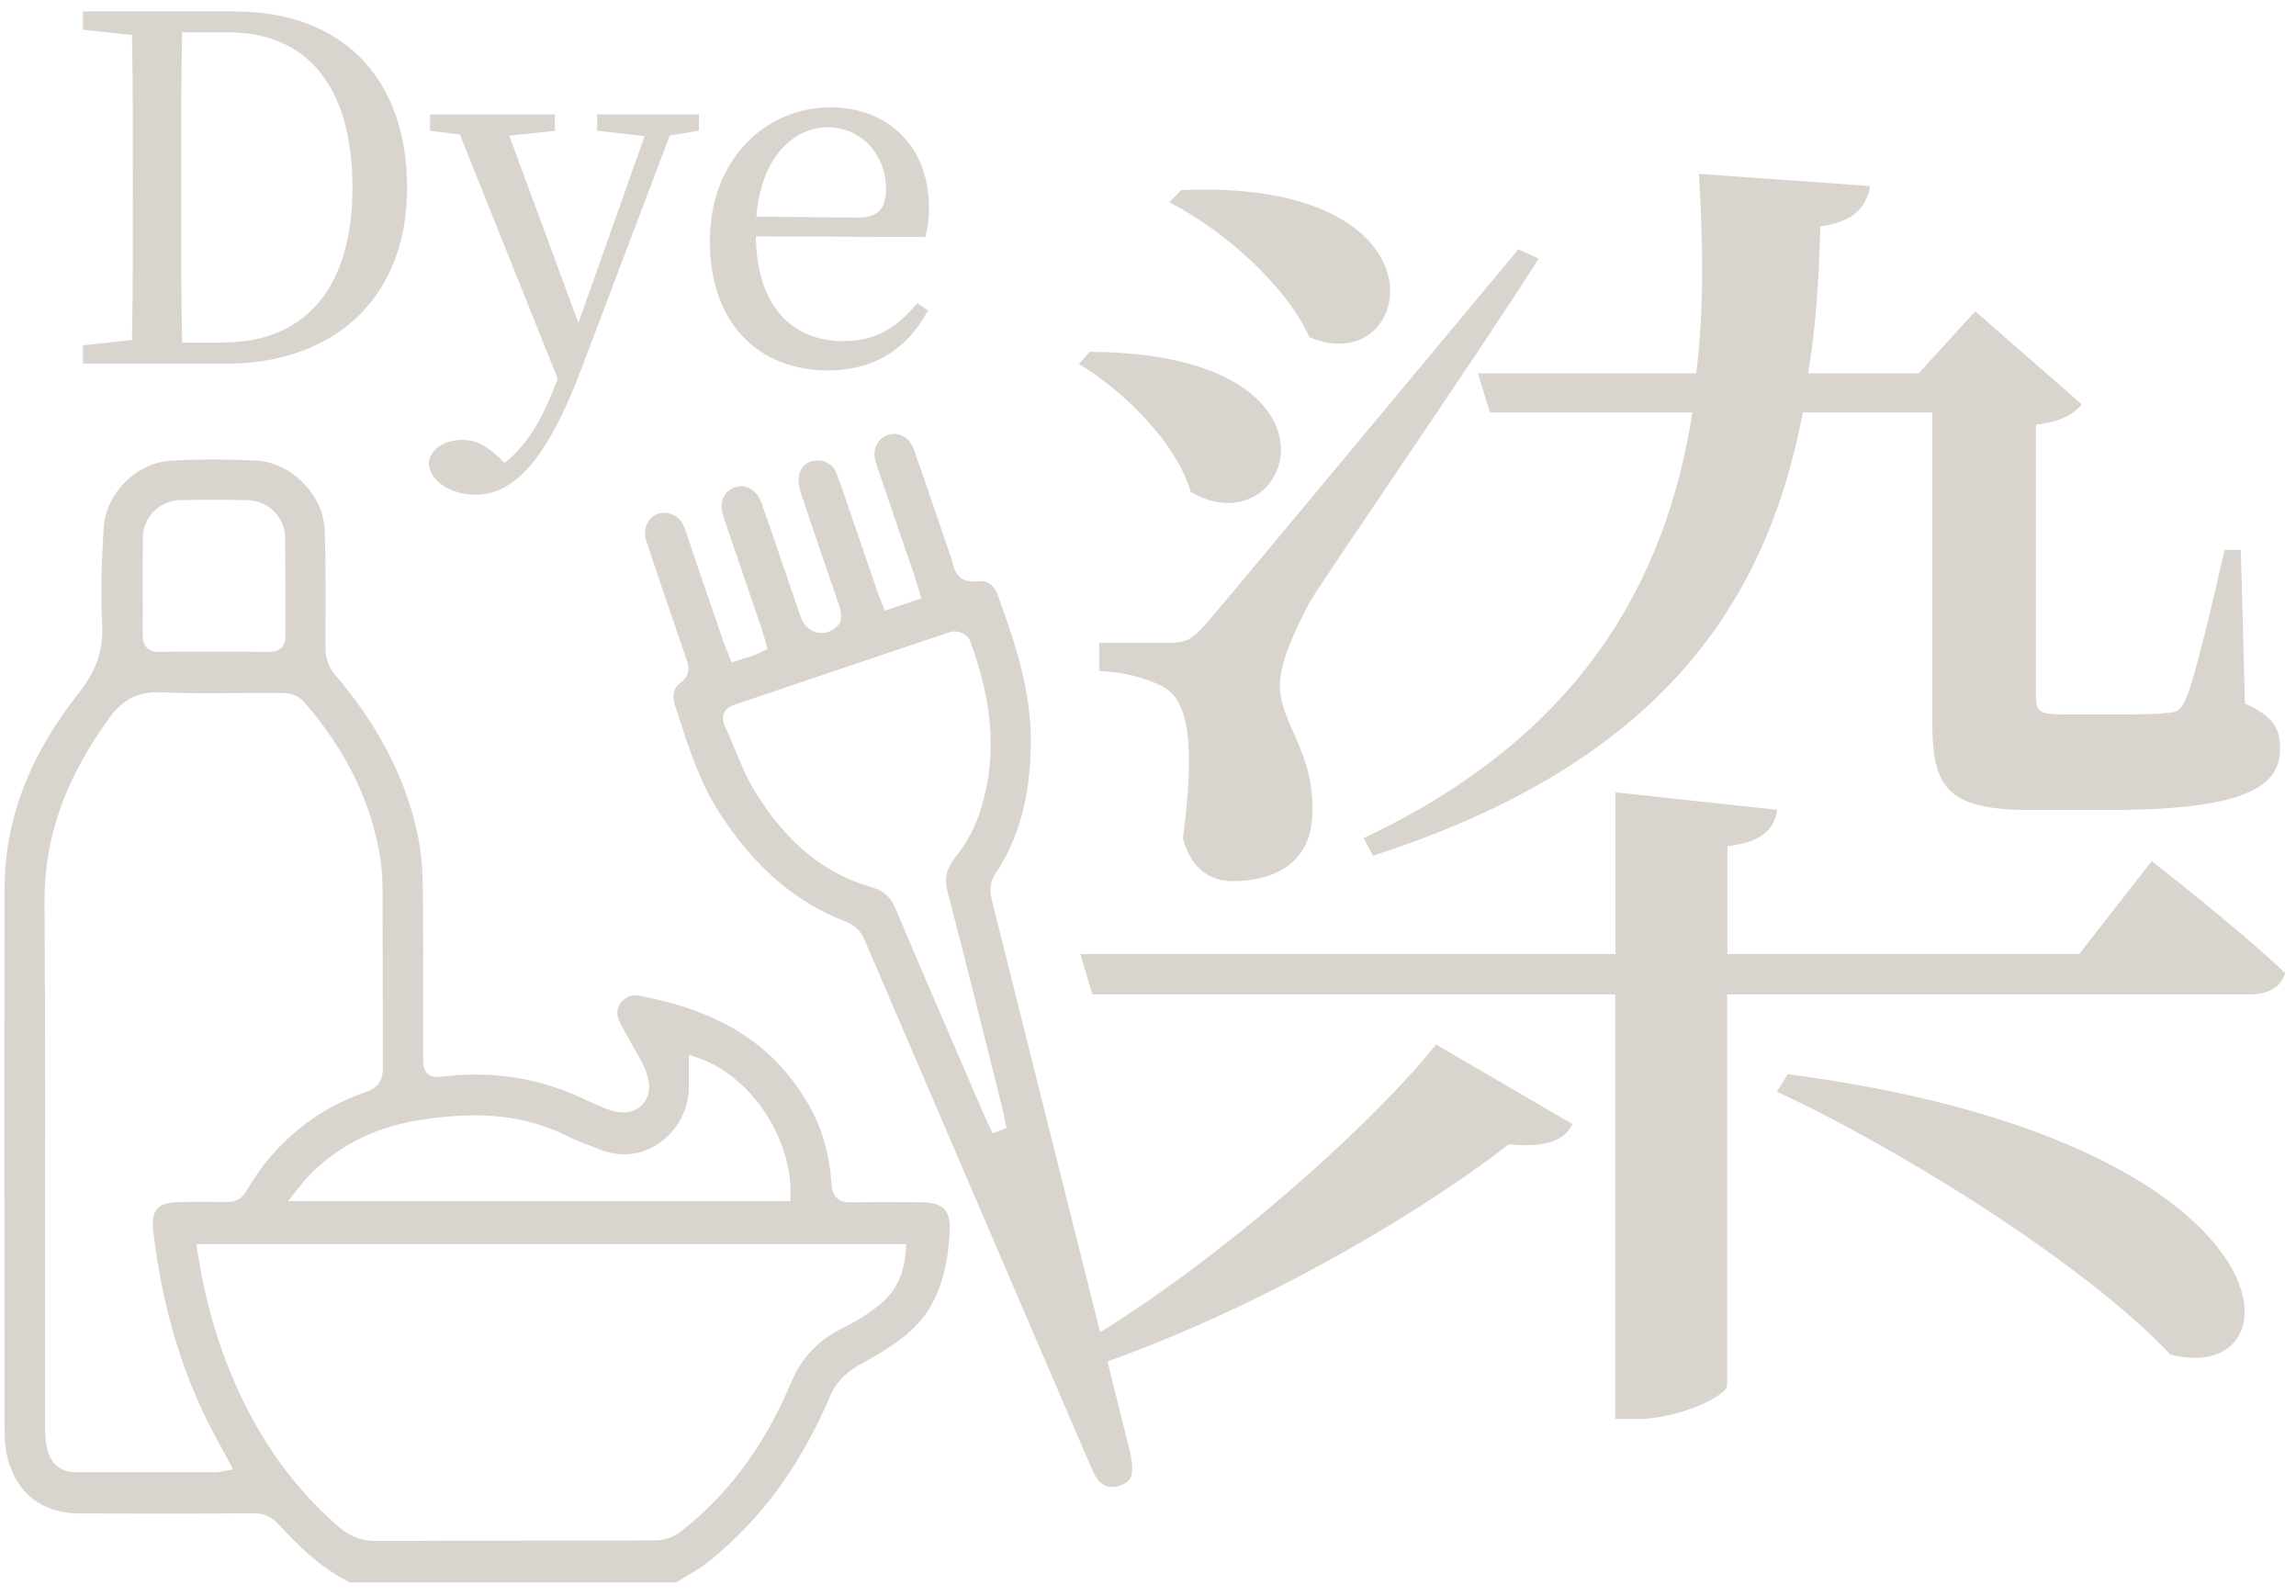
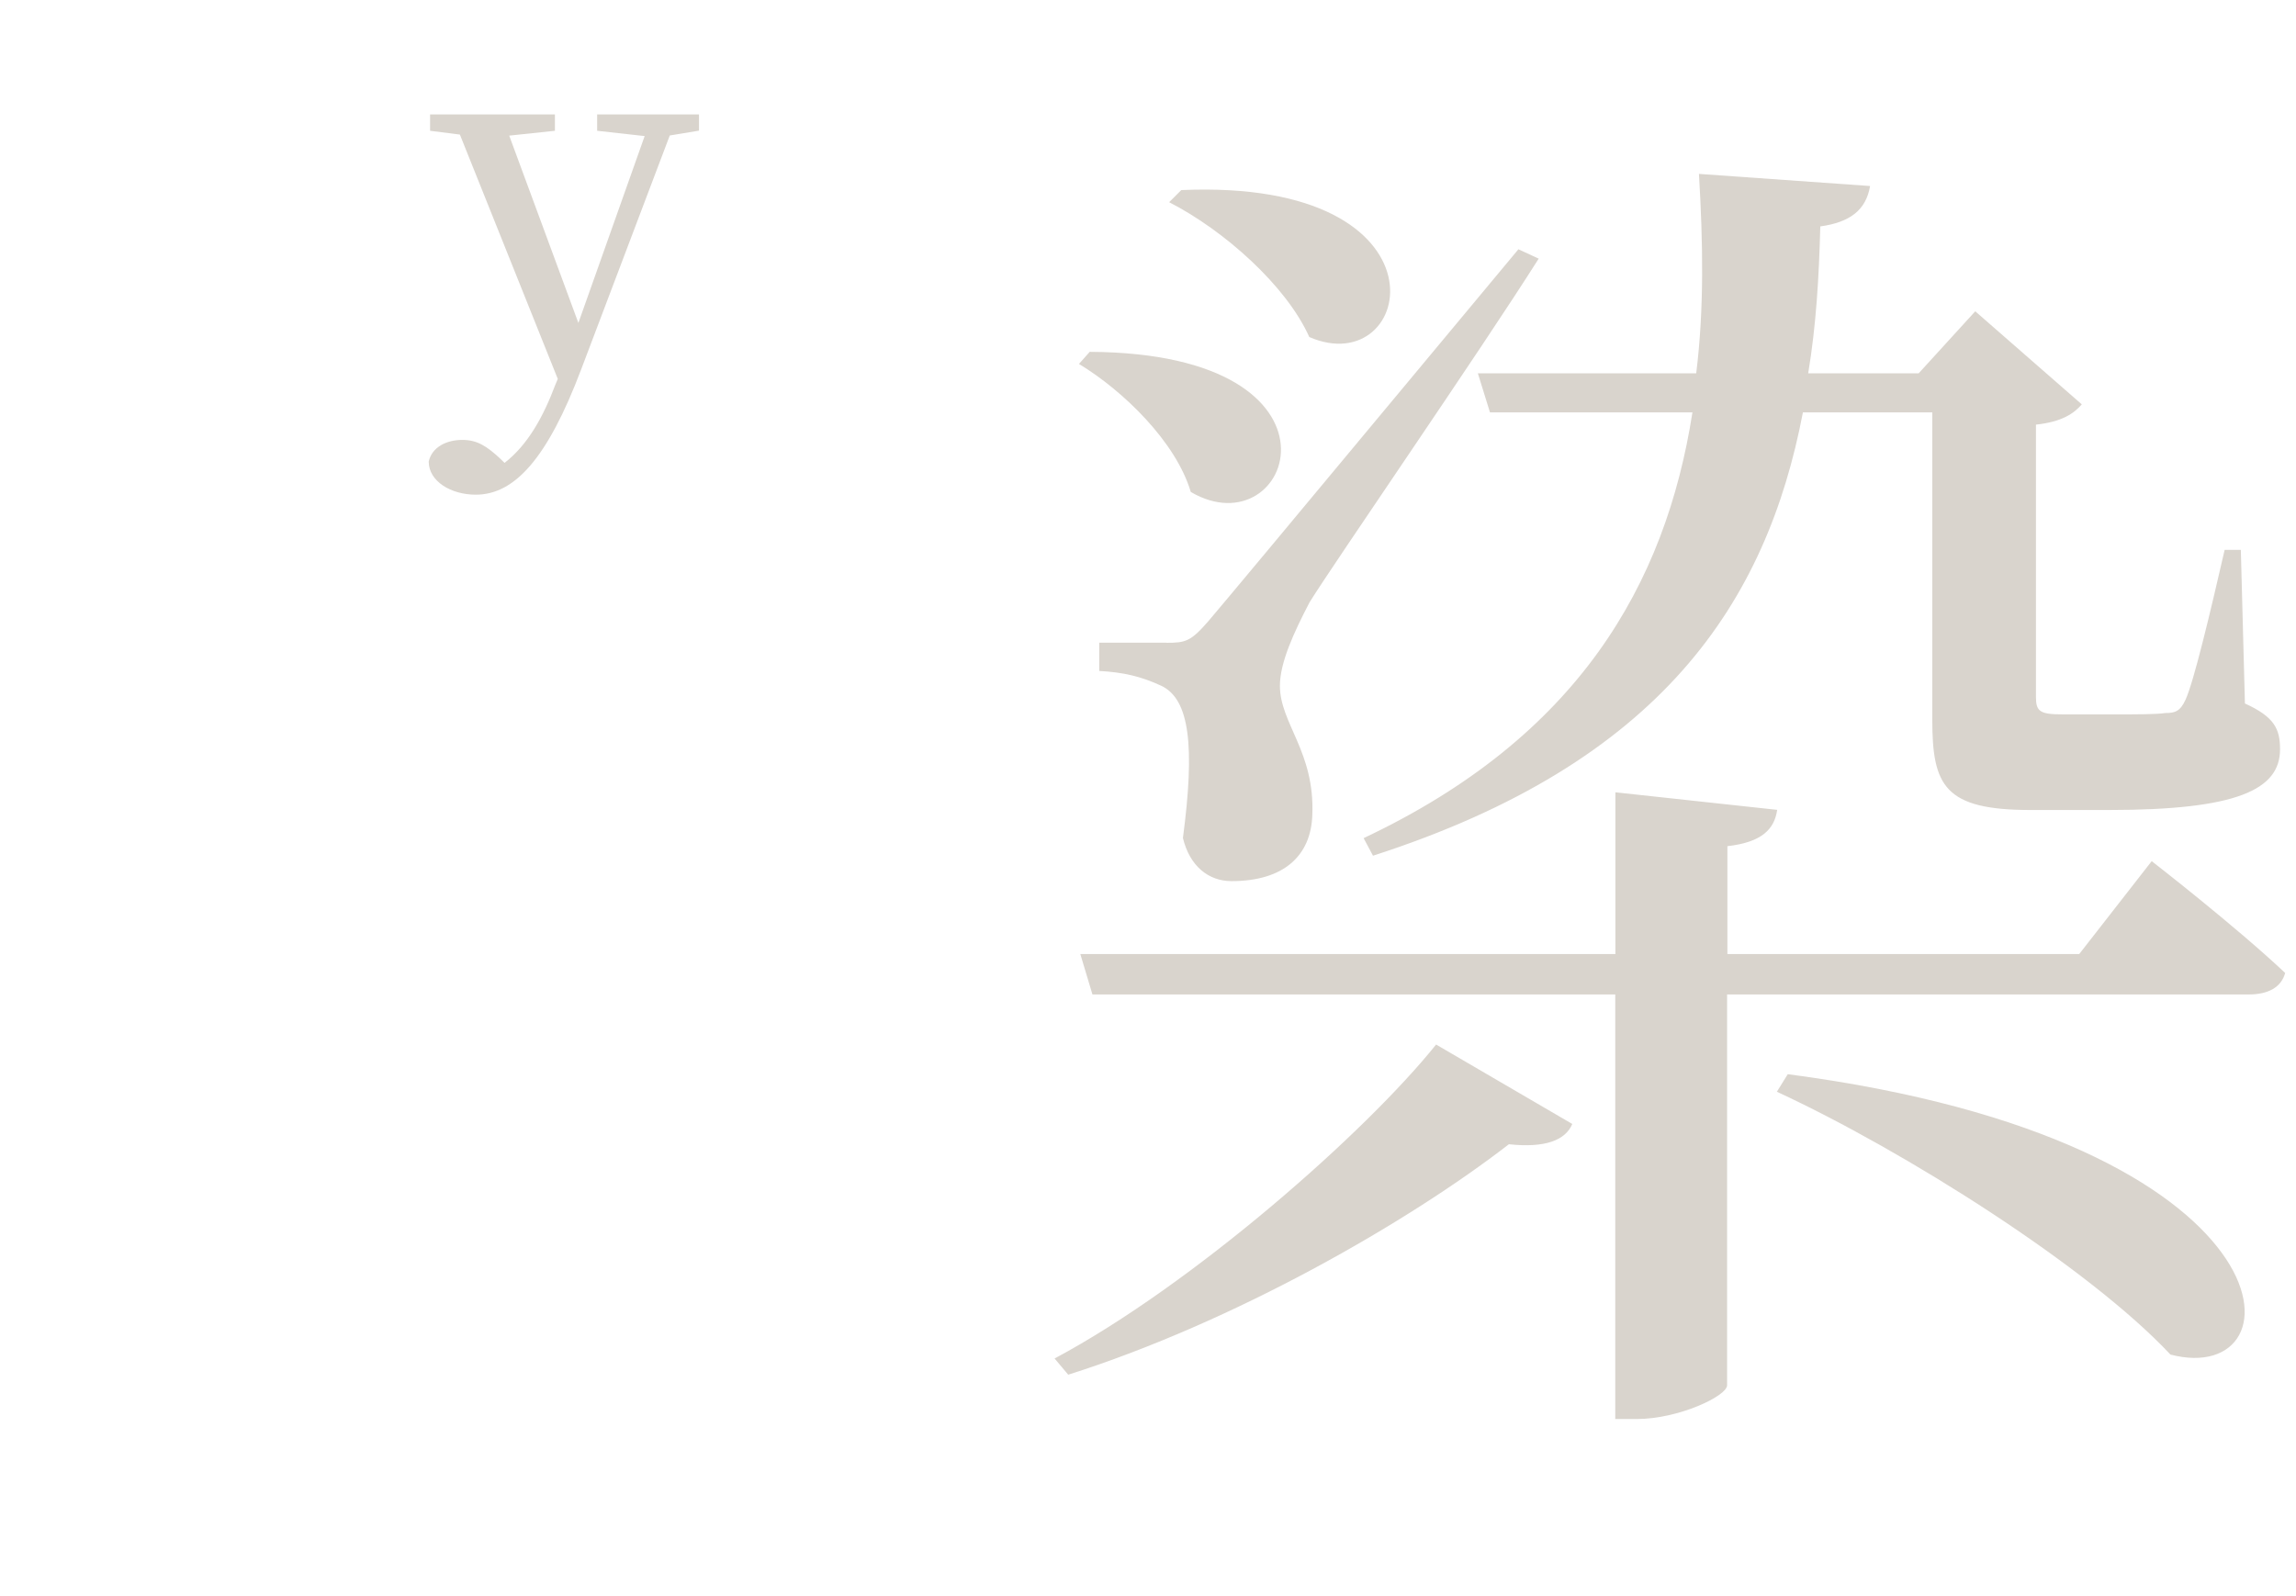
<svg xmlns="http://www.w3.org/2000/svg" width="151" height="105" viewBox="0 0 151 105" fill="none">
  <path d="M69.357 89.354C78.484 84.477 89.829 74.465 94.447 68.703L103.404 73.928C102.956 74.993 101.632 75.52 99.234 75.261C92.586 80.407 81.151 86.965 70.253 90.419L69.357 89.354ZM71.666 23.142C89.66 23.232 84.962 36.259 78.314 32.358C77.339 29.074 73.886 25.71 70.96 23.938L71.666 23.142ZM141.51 56.641C141.51 56.641 147.004 60.901 150.288 63.996C150.019 64.971 149.134 65.409 147.89 65.409H113.585V91.115C113.585 91.822 110.39 93.335 107.643 93.335H106.23V65.409H71.846L71.049 62.752H106.24V52.113L116.879 53.267C116.7 54.511 115.904 55.397 113.605 55.656V62.752H136.743L141.51 56.641ZM76.722 42.28C77.966 42.28 78.314 42.191 79.469 40.857C81.419 38.548 81.419 38.548 99.861 16.395L101.194 17.012C97.383 23.043 87.719 37.045 86.127 39.613C85.062 41.653 84.176 43.604 84.176 45.106C84.176 47.585 86.485 49.446 86.306 53.616C86.216 56.273 84.445 57.955 80.992 57.955C79.489 57.955 78.245 56.979 77.797 55.118C78.593 49.087 78.245 45.992 76.374 45.106C75.04 44.489 73.896 44.221 72.293 44.131V42.27H76.722V42.28ZM77.687 12.503C95.86 11.707 93.024 25.182 86.107 22.167C84.604 18.803 80.524 15.161 76.891 13.3L77.687 12.503ZM111.554 24.555C112.082 20.296 112.002 15.957 111.734 11.438L122.989 12.235C122.721 13.827 121.656 14.623 119.715 14.892C119.626 18.256 119.446 21.361 118.919 24.555H126.184L129.906 20.475L136.912 26.596C136.385 27.213 135.579 27.75 133.897 27.929V45.833C133.897 46.808 134.166 46.987 135.668 46.987H139.211C140.545 46.987 141.869 46.987 142.406 46.898C143.023 46.898 143.381 46.808 143.74 46.012C144.267 44.858 145.332 40.429 146.307 36.169H147.372L147.641 46.271C149.591 47.157 149.95 47.953 149.95 49.286C149.95 51.944 147.113 53.277 138.694 53.277H133.549C127.876 53.277 127.08 51.685 127.08 47.336V27.123H118.571C116.182 39.623 109.265 50.172 90.297 56.283L89.68 55.128C103.772 48.48 109.534 38.468 111.306 27.123H97.99L97.194 24.555H111.554V24.555ZM117.575 70.654C151.343 75.082 151.522 91.394 142.744 89.095C137.34 83.333 125.278 75.709 116.859 71.808L117.575 70.654Z" fill="#D9D4CD" />
-   <path d="M60.59 79.074C59.047 79.064 57.504 79.054 55.972 79.084C55.186 79.103 54.738 78.725 54.688 77.899C54.569 76.018 54.101 74.336 53.305 72.883C51.085 68.843 47.493 66.494 41.999 65.489C41.631 65.419 41.253 65.529 40.974 65.788C40.705 66.036 40.566 66.375 40.606 66.723C40.636 67.032 40.825 67.37 41.024 67.728C41.103 67.868 41.183 68.007 41.253 68.146C41.392 68.425 41.561 68.704 41.72 68.982C42.069 69.569 42.427 70.176 42.606 70.853C42.805 71.6 42.656 72.276 42.178 72.724C41.671 73.192 40.904 73.301 40.108 73.013C39.6 72.834 39.093 72.615 38.615 72.386C35.709 70.963 32.594 70.425 29.37 70.784C28.842 70.843 28.424 70.893 28.126 70.624C27.827 70.356 27.827 69.957 27.827 69.341V65.967C27.827 63.449 27.837 60.941 27.807 58.423C27.797 57.229 27.718 56.263 27.558 55.388C26.852 51.536 25.061 47.953 22.085 44.44C21.607 43.883 21.398 43.306 21.408 42.589V41.654C21.418 39.444 21.428 37.155 21.358 34.916C21.289 32.577 19.189 30.428 16.88 30.298C15.039 30.199 13.148 30.199 11.257 30.298C8.988 30.418 6.958 32.438 6.818 34.707C6.659 37.275 6.629 39.235 6.719 41.076C6.798 42.758 6.35 44.102 5.196 45.565C1.902 49.725 0.3 53.955 0.3 58.503C0.28 70.316 0.29 82.129 0.3 93.932C0.3 94.509 0.319 95.186 0.479 95.823C1.046 98.182 2.768 99.545 5.206 99.545C9.018 99.565 12.829 99.565 16.641 99.535C16.651 99.535 16.651 99.535 16.661 99.535C17.358 99.535 17.875 99.764 18.343 100.282C19.666 101.715 21.139 103.168 23.02 104.083H44.467C44.686 103.944 44.905 103.815 45.124 103.685C45.681 103.357 46.209 103.048 46.676 102.66C50.07 99.903 52.648 96.39 54.549 91.922C54.947 90.976 55.554 90.32 56.499 89.782C57.554 89.195 58.748 88.518 59.724 87.682C61.435 86.209 62.281 84.159 62.461 81.034C62.5 80.318 62.381 79.82 62.102 79.522C61.804 79.233 61.316 79.084 60.59 79.074ZM37.371 74.754C37.819 74.983 38.287 75.162 38.794 75.352C39.003 75.431 39.202 75.511 39.411 75.59C40.765 76.138 42.158 76.008 43.323 75.212C44.547 74.386 45.303 72.963 45.303 71.48V69.37L45.91 69.579C49.324 70.744 52.051 74.764 51.991 78.546L51.981 79.004H18.94L19.786 77.949C19.945 77.75 20.075 77.571 20.234 77.412C22.154 75.401 24.613 74.147 27.549 73.68C31.579 73.033 34.614 73.361 37.371 74.754ZM9.386 38.608C9.386 37.523 9.386 36.449 9.396 35.364C9.406 34.01 10.481 32.926 11.844 32.896C13.247 32.866 14.73 32.866 16.263 32.896C17.626 32.916 18.721 33.99 18.751 35.344C18.771 36.638 18.771 37.932 18.771 39.225C18.771 40.091 18.771 40.967 18.771 41.833C18.771 42.171 18.681 42.42 18.502 42.609C18.253 42.858 17.905 42.878 17.656 42.878C16.78 42.868 15.915 42.868 15.039 42.868H14.004H12.989C12.162 42.868 11.336 42.858 10.511 42.878C10.491 42.878 10.471 42.878 10.461 42.878C10.222 42.878 9.903 42.838 9.665 42.609C9.416 42.36 9.386 42.012 9.386 41.773C9.396 40.718 9.386 39.663 9.386 38.608ZM14.531 96.798C14.392 96.828 14.292 96.838 14.183 96.838H4.987C4.081 96.838 3.415 96.35 3.156 95.485C2.987 94.937 2.967 94.35 2.967 93.952C2.967 90.26 2.967 86.558 2.967 82.865C2.977 75.162 2.977 67.191 2.927 59.349C2.897 55.119 4.261 51.258 7.206 47.197C8.102 45.963 9.137 45.465 10.63 45.535C12.302 45.615 14.014 45.605 15.676 45.585C16.681 45.575 17.686 45.575 18.681 45.585C19.079 45.585 19.646 45.764 19.975 46.142C22.622 49.187 24.224 52.352 24.901 55.825C25.07 56.681 25.15 57.507 25.16 58.284C25.17 60.214 25.17 62.135 25.17 64.066C25.17 66.126 25.17 68.186 25.18 70.246C25.18 71.082 24.852 71.55 24.075 71.819C20.692 72.993 18.044 75.182 16.213 78.317C15.905 78.845 15.516 79.074 14.84 79.064C13.825 79.044 12.809 79.044 11.794 79.064C11.068 79.074 10.59 79.223 10.331 79.522C10.082 79.81 10.003 80.268 10.073 80.935C10.71 86.329 12.153 90.947 14.481 95.057C14.601 95.276 14.72 95.505 14.85 95.743L15.327 96.649L14.531 96.798ZM59.565 82.318C59.465 83.781 58.908 84.945 57.892 85.781C57.196 86.359 56.36 86.886 55.414 87.354C53.782 88.16 52.708 89.314 52.011 90.976C50.309 95.057 47.861 98.351 44.736 100.769C44.308 101.098 43.671 101.317 43.114 101.317C40.257 101.327 37.401 101.337 34.555 101.337C31.281 101.337 28.006 101.337 24.732 101.356C24.722 101.356 24.712 101.356 24.702 101.356C23.777 101.356 23.03 101.068 22.284 100.431C19.646 98.162 17.497 95.306 15.885 91.922C14.481 88.976 13.536 85.851 12.998 82.368L12.919 81.83H59.594L59.565 82.318Z" fill="#D9D4CD" />
-   <path d="M71.755 85.243C69.576 76.555 67.386 67.857 65.217 59.159C65.097 58.681 65.107 57.994 65.406 57.556C67.028 55.148 67.784 52.342 67.794 48.729C67.804 45.435 66.779 42.33 65.635 39.185C65.376 38.478 64.938 38.15 64.311 38.229C63.385 38.339 62.838 37.951 62.669 37.065C62.649 36.956 62.609 36.846 62.569 36.747L61.813 34.527C61.246 32.875 60.688 31.223 60.111 29.581C59.952 29.143 59.673 28.815 59.305 28.645C58.987 28.506 58.628 28.506 58.3 28.645C57.633 28.924 57.344 29.671 57.613 30.457C58.141 32.039 58.688 33.612 59.225 35.194L60.121 37.801C60.201 38.04 60.27 38.279 60.35 38.538L60.599 39.354L58.19 40.17L57.922 39.483C57.842 39.294 57.782 39.135 57.723 38.976L55.802 33.363C55.543 32.606 55.294 31.84 54.996 31.094C54.777 30.546 54.259 30.238 53.602 30.298C53.055 30.347 52.647 30.726 52.547 31.283C52.488 31.591 52.528 31.989 52.647 32.348C53.125 33.801 53.622 35.254 54.12 36.707C54.488 37.772 54.856 38.846 55.215 39.911C55.274 40.1 55.464 40.747 55.135 41.106C54.757 41.533 54.249 41.713 53.762 41.613C53.254 41.514 52.846 41.115 52.647 40.558L51.841 38.19C51.264 36.478 50.676 34.776 50.079 33.074C49.91 32.577 49.572 32.208 49.154 32.059C48.796 31.93 48.417 31.97 48.079 32.178C47.492 32.527 47.303 33.194 47.581 34C48.079 35.473 48.587 36.936 49.084 38.408L50.089 41.344C50.159 41.553 50.219 41.772 50.288 42.001L50.477 42.678L49.97 42.927C49.841 42.996 49.741 43.046 49.632 43.086C49.393 43.166 49.164 43.235 48.885 43.325L48.109 43.564L47.81 42.797C47.721 42.578 47.641 42.38 47.572 42.18L47.144 40.936C46.447 38.906 45.74 36.866 45.063 34.836C44.855 34.219 44.506 33.88 43.969 33.761C43.869 33.741 43.77 33.731 43.67 33.731C43.322 33.731 43.003 33.87 42.765 34.139C42.426 34.507 42.327 35.035 42.496 35.552C43.203 37.712 43.949 39.862 44.685 42.011L45.133 43.325C45.273 43.713 45.492 44.37 44.735 44.927C44.188 45.325 44.248 45.942 44.387 46.38L44.596 47.017C45.302 49.207 46.029 51.466 47.293 53.426C49.592 57.009 52.319 59.358 55.633 60.622C56.23 60.851 56.608 61.229 56.887 61.886C61.753 73.231 66.63 84.576 71.506 95.922L71.596 96.131C71.755 96.519 71.914 96.877 72.113 97.206C72.432 97.723 72.999 97.922 73.596 97.733C74.263 97.524 74.502 97.176 74.462 96.459C74.442 96.091 74.373 95.683 74.233 95.156L71.755 85.243ZM65.286 74.545L64.998 73.938C64.908 73.758 64.829 73.589 64.749 73.41L63.465 70.425C61.932 66.872 60.4 63.329 58.897 59.766C58.569 58.989 58.101 58.572 57.285 58.343C54.229 57.467 51.741 55.437 49.691 52.123C49.114 51.187 48.686 50.162 48.278 49.167C48.079 48.689 47.89 48.211 47.671 47.754C47.522 47.425 47.502 47.157 47.611 46.908C47.751 46.579 48.079 46.43 48.318 46.35L53.463 44.609C56.479 43.584 59.504 42.569 62.529 41.563C62.918 41.434 63.614 41.673 63.773 42.091C65.416 46.48 65.585 50.172 64.341 53.705C64.012 54.641 63.485 55.576 62.808 56.412C62.231 57.148 62.092 57.785 62.331 58.691C63.266 62.294 64.172 65.906 65.077 69.519L65.963 73.072C66.003 73.241 66.043 73.42 66.073 73.599L66.192 74.186L65.286 74.545Z" fill="#D9D4CD" />
-   <path d="M15.527 0.76C22.254 0.76 26.773 4.9 26.773 12.354C26.773 19.779 21.787 23.919 14.9 23.919H5.455V22.714L8.68 22.366C8.739 19.331 8.739 16.235 8.739 12.732V11.528C8.739 8.433 8.739 5.338 8.68 2.303L5.455 1.954V0.75H15.527V0.76ZM14.681 22.525C20.204 22.525 23.18 18.763 23.18 12.354C23.18 5.686 20.214 2.123 14.969 2.123H11.974C11.914 5.189 11.914 8.343 11.914 11.538V12.742C11.914 16.245 11.914 19.41 11.974 22.535H14.681V22.525Z" fill="#D9D4CD" />
  <path d="M45.98 8.592L44.049 8.911L38.237 24.257C35.998 30.198 33.818 32.537 31.29 32.537C29.648 32.537 28.195 31.651 28.195 30.358C28.414 29.382 29.399 28.934 30.405 28.934C31.38 28.934 32.017 29.342 32.932 30.198L33.181 30.447C34.734 29.243 35.739 27.382 36.525 25.302L36.684 24.924L30.245 8.851L28.285 8.602V7.527H36.495V8.602L33.49 8.921L38.038 21.241L42.397 8.95L39.272 8.602V7.527H45.97V8.592H45.98Z" fill="#D9D4CD" />
-   <path d="M49.711 15.549C49.771 20.127 52.08 22.436 55.463 22.436C57.742 22.436 59.096 21.421 60.33 19.938L61.027 20.415C59.763 22.844 57.553 24.366 54.488 24.366C49.84 24.366 46.685 21.241 46.685 15.837C46.685 10.503 50.348 7.06 54.617 7.06C58.349 7.06 61.096 9.587 61.096 13.658C61.096 14.444 60.997 15.111 60.847 15.589L49.711 15.549ZM56.409 14.315C57.922 14.315 58.27 13.528 58.27 12.384C58.27 10.234 56.687 8.373 54.448 8.373C52.328 8.373 50.089 10.145 49.741 14.245L56.409 14.315Z" fill="#D9D4CD" />
</svg>